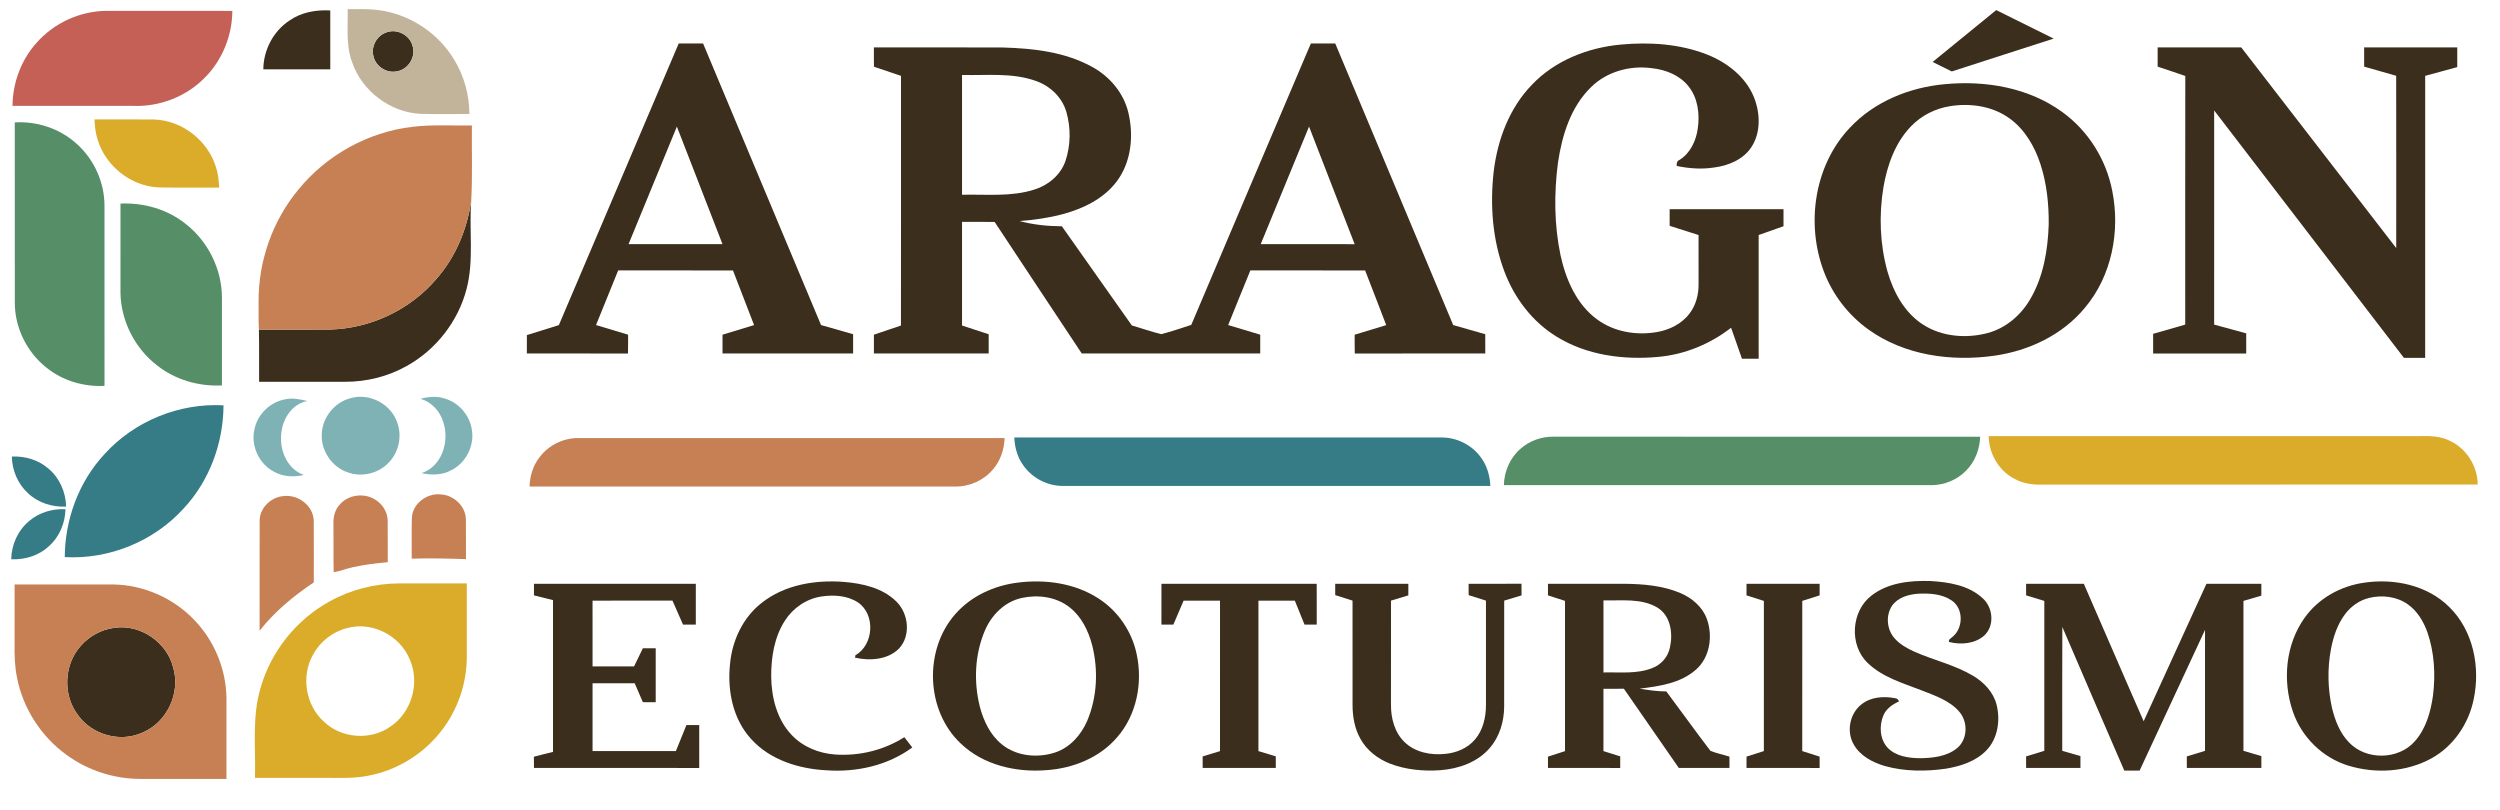
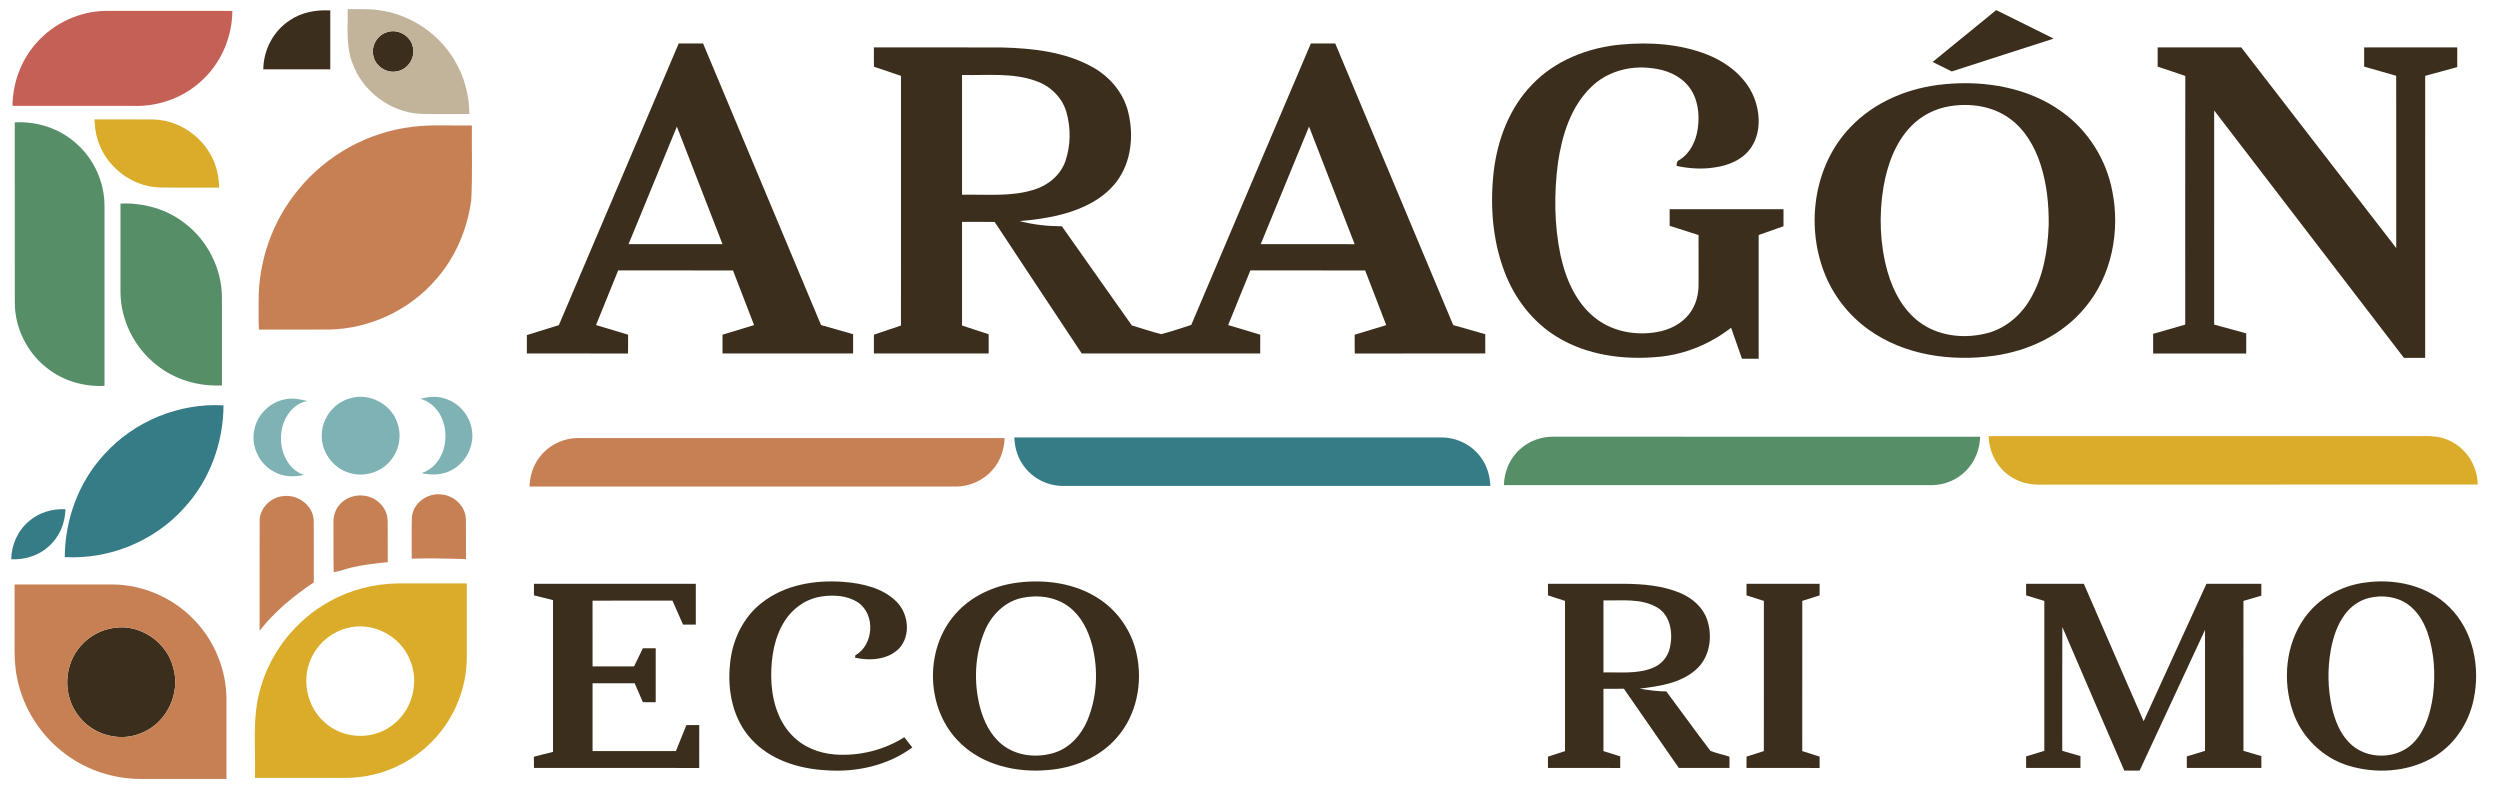
<svg xmlns="http://www.w3.org/2000/svg" width="1479pt" height="479pt" viewBox="0 0 1479 479" version="1.1">
  <g id="#ffffffff">
</g>
  <g id="#c56057ff">
    <path fill="#c56057" opacity="1.00" d=" M 21.49 25.48 C 31.80 13.65 47.25 6.53 62.95 6.43 C 87.78 6.42 112.62 6.39 137.46 6.45 C 137.37 21.13 131.48 35.72 121.02 46.08 C 110.14 57.17 94.52 63.18 79.03 62.65 C 55.15 62.61 31.27 62.68 7.40 62.62 C 7.51 49.08 12.44 35.60 21.49 25.48 Z" />
  </g>
  <g id="#3c2e1cff">
    <path fill="#3c2e1c" opacity="1.00" d=" M 171.27 12.13 C 178.26 7.24 187.01 5.71 195.39 6.18 C 195.42 17.79 195.40 29.40 195.40 41.01 C 182.20 41.01 168.99 41.01 155.78 41.00 C 155.87 29.61 161.70 18.39 171.27 12.13 Z" />
    <path fill="#3c2e1c" opacity="1.00" d=" M 1143.33 36.66 C 1155.88 26.44 1168.41 16.19 1180.96 5.97 C 1192.29 11.59 1203.63 17.21 1214.95 22.84 C 1194.87 29.35 1174.74 35.73 1154.67 42.27 C 1150.86 40.45 1147.10 38.55 1143.33 36.66 Z" />
    <path fill="#3c2e1c" opacity="1.00" d=" M 228.27 19.28 C 234.53 16.66 242.38 20.56 244.07 27.12 C 246.16 33.54 241.64 41.00 235.02 42.17 C 228.80 43.66 222.00 39.22 220.85 32.94 C 219.54 27.36 222.89 21.22 228.27 19.28 Z" />
    <path fill="#3c2e1c" opacity="1.00" d=" M 330.62 192.34 C 354.32 136.83 377.85 81.24 401.53 25.71 C 406.33 25.73 411.14 25.72 415.94 25.72 C 439.22 81.24 462.46 136.78 485.73 192.30 C 492.05 194.12 498.37 195.92 504.70 197.72 C 504.71 201.52 504.71 205.32 504.70 209.12 C 478.95 209.12 453.19 209.13 427.44 209.12 C 427.44 205.41 427.44 201.70 427.44 198.00 C 433.66 196.10 439.89 194.21 446.11 192.32 C 442.03 181.53 437.74 170.81 433.64 160.02 C 411.00 159.91 388.36 160.03 365.72 159.96 C 361.31 170.72 356.97 181.52 352.61 192.30 C 358.93 194.21 365.26 196.09 371.58 198.00 C 371.57 201.72 371.62 205.45 371.52 209.17 C 351.58 209.06 331.63 209.16 311.69 209.12 C 311.68 205.49 311.68 201.87 311.70 198.24 C 318.01 196.29 324.30 194.27 330.62 192.34 M 371.85 144.44 C 390.38 144.45 408.90 144.45 427.43 144.44 C 418.44 121.25 409.43 98.07 400.44 74.89 C 390.91 98.07 381.38 121.26 371.85 144.44 Z" />
    <path fill="#3c2e1c" opacity="1.00" d=" M 704.75 192.21 C 728.23 136.67 751.92 81.21 775.51 25.71 C 780.31 25.73 785.12 25.72 789.93 25.72 C 813.20 81.24 836.44 136.78 859.71 192.30 C 866.03 194.12 872.35 195.92 878.68 197.72 C 878.69 201.52 878.69 205.32 878.69 209.12 C 852.96 209.16 827.22 209.06 801.49 209.17 C 801.38 205.45 801.43 201.73 801.43 198.01 C 807.64 196.10 813.86 194.20 820.09 192.34 C 816.04 181.52 811.72 170.82 807.62 160.02 C 784.99 159.90 762.36 160.05 739.73 159.95 C 735.29 170.71 730.97 181.52 726.59 192.31 C 732.91 194.21 739.24 196.09 745.56 198.00 C 745.55 201.71 745.56 205.42 745.55 209.13 C 710.35 209.12 675.16 209.13 639.97 209.12 C 622.79 183.18 605.56 157.28 588.43 131.30 C 582.00 131.22 575.57 131.29 569.14 131.26 C 569.13 151.70 569.12 172.14 569.14 192.58 C 574.40 194.29 579.65 196.02 584.90 197.74 C 584.89 201.53 584.90 205.33 584.90 209.12 C 562.26 209.13 539.63 209.12 517.00 209.12 C 516.98 205.41 516.98 201.71 517.00 198.00 C 522.33 196.19 527.66 194.37 533.00 192.59 C 533.07 143.35 533.01 94.11 533.03 44.87 C 527.70 43.07 522.39 41.23 517.04 39.48 C 516.96 35.67 516.98 31.86 517.00 28.05 C 542.35 28.07 567.70 27.99 593.05 28.09 C 611.25 28.60 630.18 30.67 646.34 39.69 C 656.57 45.34 664.73 54.99 667.49 66.46 C 670.83 80.23 669.31 95.94 660.55 107.48 C 652.87 117.60 640.90 123.39 628.89 126.65 C 620.49 128.91 611.83 130.10 603.17 130.77 C 611.32 132.96 619.77 133.84 628.20 133.86 C 642.02 153.40 655.83 172.95 669.59 192.53 C 675.40 194.22 681.12 196.26 687.00 197.68 C 692.99 196.16 698.85 194.08 704.75 192.21 M 569.14 44.35 C 569.13 67.97 569.13 91.59 569.14 115.21 C 583.40 114.87 598.12 116.58 611.94 112.14 C 620.14 109.62 627.43 103.56 630.29 95.32 C 633.47 86.02 633.56 75.67 630.87 66.24 C 628.39 57.65 621.37 50.90 613.02 47.96 C 598.97 42.83 583.77 44.73 569.14 44.35 M 745.84 144.44 C 764.36 144.45 782.88 144.45 801.41 144.45 C 792.43 121.25 783.42 98.08 774.43 74.89 C 764.89 98.07 755.36 121.25 745.84 144.44 Z" />
    <path fill="#3c2e1c" opacity="1.00" d=" M 906.26 50.17 C 919.90 35.77 939.42 28.16 958.93 26.36 C 976.01 24.80 993.74 25.93 1009.85 32.24 C 1021.71 36.92 1032.75 45.43 1037.64 57.52 C 1041.39 66.90 1041.83 78.40 1036.10 87.08 C 1031.25 94.42 1022.49 98.03 1014.05 99.09 C 1006.69 100.25 999.18 99.69 991.93 98.18 C 991.83 96.68 992.02 95.21 993.58 94.61 C 999.98 90.65 1003.41 83.29 1004.40 76.04 C 1005.66 67.47 1004.48 57.97 998.91 51.04 C 993.69 44.46 985.36 41.20 977.20 40.34 C 964.42 38.59 950.71 42.29 941.39 51.43 C 929.28 63.11 924.10 79.99 921.70 96.21 C 919.32 114.38 919.44 133.03 923.21 151.01 C 926.36 165.43 932.72 180.17 945.01 189.08 C 954.97 196.35 968.03 198.53 980.04 196.48 C 987.51 195.23 994.88 191.67 999.50 185.51 C 1003.32 180.57 1004.95 174.23 1004.87 168.06 C 1004.86 158.39 1004.87 148.71 1004.86 139.04 C 999.17 137.21 993.46 135.41 987.76 133.60 C 987.75 130.32 987.75 127.04 987.76 123.76 C 1010.21 123.76 1032.67 123.76 1055.12 123.76 C 1055.12 127.12 1055.12 130.49 1055.12 133.85 C 1050.22 135.58 1045.31 137.29 1040.42 139.04 C 1040.42 163.44 1040.43 187.84 1040.42 212.23 C 1037.12 212.23 1033.83 212.23 1030.55 212.24 C 1028.37 206.14 1026.27 200.01 1024.12 193.90 C 1011.76 203.49 996.79 209.71 981.18 211.12 C 960.56 213.07 938.71 210.21 920.85 199.14 C 906.56 190.39 895.95 176.38 890.07 160.80 C 882.89 141.91 881.41 121.19 883.70 101.22 C 885.97 82.53 892.98 63.86 906.26 50.17 Z" />
    <path fill="#3c2e1c" opacity="1.00" d=" M 1276.46 28.05 C 1292.94 28.04 1309.43 28.05 1325.92 28.04 C 1356.48 67.61 1387.04 107.19 1417.61 146.76 C 1417.60 112.78 1417.66 78.80 1417.58 44.83 C 1411.24 43.07 1404.94 41.24 1398.63 39.42 C 1398.63 35.63 1398.62 31.84 1398.63 28.05 C 1416.99 28.05 1435.36 28.04 1453.72 28.05 C 1453.71 31.94 1453.71 35.82 1453.71 39.70 C 1447.38 41.42 1441.05 43.14 1434.74 44.87 C 1434.73 100.49 1434.74 156.10 1434.73 211.71 C 1430.54 211.72 1426.35 211.71 1422.17 211.72 C 1384.73 162.94 1347.34 114.12 1309.90 65.34 C 1309.88 107.57 1309.89 149.81 1309.89 192.04 C 1316.21 193.77 1322.54 195.49 1328.86 197.21 C 1328.87 201.18 1328.86 205.15 1328.87 209.13 C 1310.51 209.13 1292.15 209.13 1273.79 209.13 C 1273.78 205.25 1273.79 201.37 1273.79 197.49 C 1280.11 195.65 1286.45 193.87 1292.78 192.04 C 1292.81 143.00 1292.71 93.97 1292.82 44.94 C 1287.40 43.00 1281.90 41.29 1276.46 39.42 C 1276.46 35.63 1276.45 31.84 1276.46 28.05 Z" />
    <path fill="#3c2e1c" opacity="1.00" d=" M 1150.54 49.80 C 1174.52 47.50 1200.08 51.80 1219.89 66.17 C 1235.29 77.20 1246.02 94.32 1249.60 112.89 C 1254.43 136.83 1249.31 163.34 1233.32 182.20 C 1220.08 198.20 1200.17 207.57 1179.84 210.44 C 1154.27 214.05 1126.50 210.24 1105.20 194.82 C 1093.43 186.34 1084.23 174.38 1079.07 160.83 C 1068.27 132.51 1073.24 97.76 1094.46 75.49 C 1108.94 60.05 1129.70 51.67 1150.54 49.80 M 1153.56 62.83 C 1144.92 64.18 1136.73 68.34 1130.65 74.63 C 1121.25 84.30 1116.54 97.51 1114.28 110.57 C 1111.50 127.14 1112.12 144.37 1116.62 160.59 C 1120.15 172.91 1126.75 185.08 1137.81 192.13 C 1149.01 199.26 1163.32 200.38 1175.97 197.00 C 1186.64 194.13 1195.56 186.48 1201.06 177.03 C 1208.86 163.77 1211.49 148.18 1212.01 133.01 C 1212.15 120.89 1210.89 108.64 1207.12 97.08 C 1203.72 86.68 1197.94 76.64 1188.95 70.12 C 1178.89 62.76 1165.66 60.85 1153.56 62.83 Z" />
-     <path fill="#3c2e1c" opacity="1.00" d=" M 258.13 165.07 C 269.54 152.11 276.41 135.60 278.78 118.57 C 277.40 136.02 280.52 153.88 276.01 171.02 C 271.02 190.14 257.92 206.94 240.63 216.51 C 229.53 222.77 216.77 225.92 204.04 225.87 C 187.12 225.86 170.20 225.89 153.28 225.86 C 153.20 215.56 153.41 205.27 153.17 194.98 C 167.15 194.97 181.13 195.05 195.11 194.95 C 219.09 194.40 242.55 183.30 258.13 165.07 Z" />
    <path fill="#3c2e1c" opacity="1.00" d=" M 450.62 356.66 C 464.18 345.91 482.31 342.95 499.18 344.25 C 510.21 345.15 522.04 347.76 530.20 355.78 C 537.53 362.87 539.04 376.02 531.83 383.71 C 525.15 390.37 514.59 391.05 505.84 389.08 C 505.89 388.73 505.98 388.03 506.03 387.68 C 516.97 381.49 518.05 363.43 507.53 356.37 C 501.24 352.27 493.25 351.80 486.01 352.88 C 477.11 354.19 469.12 359.68 464.31 367.23 C 458.10 376.91 456.21 388.70 456.24 400.03 C 456.35 412.44 459.55 425.55 468.31 434.76 C 474.92 441.84 484.46 445.69 494.02 446.36 C 508.31 447.37 522.90 443.82 535.00 436.12 C 536.58 438.14 538.15 440.17 539.72 442.20 C 525.20 452.88 506.75 456.97 488.95 455.71 C 472.75 454.87 455.80 449.70 444.57 437.42 C 433.60 425.63 430.22 408.61 431.87 392.99 C 433.07 379.07 439.46 365.34 450.62 356.66 Z" />
    <path fill="#3c2e1c" opacity="1.00" d=" M 601.54 344.74 C 618.07 342.55 635.83 344.88 650.00 354.14 C 661.48 361.54 669.69 373.68 672.46 387.04 C 676.11 403.95 672.49 422.82 661.00 436.05 C 650.67 448.23 634.81 454.59 619.11 455.62 C 601.06 457.09 581.61 452.62 568.28 439.77 C 547.64 420.27 546.47 384.36 565.23 363.22 C 574.43 352.72 587.84 346.56 601.54 344.74 M 604.54 353.74 C 594.37 355.88 586.43 363.95 582.54 373.33 C 576.67 387.32 576.00 403.24 579.63 417.90 C 581.81 426.34 585.74 434.75 592.66 440.34 C 601.34 447.44 613.80 448.59 624.23 445.16 C 633.08 442.22 639.68 434.71 643.25 426.30 C 649.11 412.31 649.80 396.41 646.15 381.76 C 643.90 373.23 639.82 364.73 632.70 359.23 C 624.86 353.06 614.10 351.66 604.54 353.74 Z" />
-     <path fill="#3c2e1c" opacity="1.00" d=" M 1107.27 352.26 C 1117.03 344.70 1130.03 343.36 1141.98 343.73 C 1152.87 344.36 1164.75 346.24 1173.02 353.99 C 1179.14 359.46 1180.08 370.12 1173.96 375.92 C 1168.39 380.91 1160.04 381.58 1153.05 379.79 C 1152.58 378.35 1153.98 377.76 1154.86 376.96 C 1161.55 371.87 1161.78 360.15 1154.70 355.29 C 1148.97 351.35 1141.64 350.92 1134.92 351.24 C 1129.13 351.63 1122.74 353.40 1119.29 358.43 C 1115.50 364.16 1116.23 372.39 1120.75 377.53 C 1123.90 381.19 1128.22 383.57 1132.57 385.55 C 1144.00 390.58 1156.41 393.35 1167.23 399.76 C 1173.62 403.56 1179.20 409.37 1181.13 416.71 C 1183.53 426.02 1181.98 436.92 1175.08 444.00 C 1168.79 450.48 1159.80 453.31 1151.12 454.77 C 1139.15 456.46 1126.74 456.45 1115.04 453.17 C 1107.81 451.05 1100.47 447.19 1096.65 440.41 C 1092.20 432.71 1094.31 421.93 1101.43 416.56 C 1106.95 412.25 1114.47 411.77 1121.12 413.05 C 1122.28 413.15 1123.06 413.79 1123.44 414.97 C 1119.65 416.69 1115.94 419.20 1114.26 423.16 C 1111.60 429.29 1112.05 437.25 1116.69 442.33 C 1121.60 447.49 1129.19 448.48 1135.97 448.56 C 1143.46 448.43 1151.62 447.58 1157.68 442.71 C 1164.15 437.52 1164.38 427.02 1159.03 420.95 C 1153.30 414.36 1144.71 411.54 1136.84 408.43 C 1125.72 404.12 1113.62 400.67 1104.86 392.15 C 1093.84 381.58 1095.12 361.44 1107.27 352.26 Z" />
    <path fill="#3c2e1c" opacity="1.00" d=" M 1398.57 344.73 C 1416.29 342.06 1435.95 346.13 1448.96 359.08 C 1463.22 373.01 1467.49 394.74 1463.41 413.79 C 1460.46 428.20 1451.47 441.47 1438.49 448.62 C 1423.63 456.83 1405.32 457.85 1389.22 452.94 C 1373.99 448.27 1361.51 435.97 1356.44 420.90 C 1350.21 402.71 1352.11 381.26 1363.44 365.44 C 1371.58 353.98 1384.75 346.67 1398.57 344.73 M 1401.52 353.73 C 1395.82 355.13 1390.80 358.70 1387.32 363.37 C 1382.81 369.38 1380.40 376.68 1379.00 383.98 C 1376.84 395.48 1377.07 407.40 1379.61 418.82 C 1381.42 426.23 1384.29 433.71 1389.72 439.26 C 1399.78 449.89 1418.95 449.60 1428.60 438.55 C 1435.22 431.14 1437.98 421.17 1439.36 411.53 C 1440.91 398.97 1440.19 385.94 1436.01 373.93 C 1433.72 367.60 1430.08 361.49 1424.50 357.55 C 1417.94 352.85 1409.24 351.87 1401.52 353.73 Z" />
    <path fill="#3c2e1c" opacity="1.00" d=" M 315.89 345.37 C 347.81 345.37 379.73 345.37 411.65 345.37 C 411.64 353.41 411.66 361.46 411.64 369.50 C 409.11 369.50 406.59 369.50 404.07 369.50 C 401.98 364.78 399.93 360.04 397.82 355.32 C 382.06 355.35 366.31 355.31 350.55 355.34 C 350.56 368.31 350.55 381.27 350.56 394.24 C 358.74 394.24 366.93 394.24 375.11 394.24 C 376.86 390.67 378.60 387.10 380.32 383.51 C 382.85 383.49 385.38 383.49 387.92 383.50 C 387.92 394.14 387.92 404.78 387.92 415.41 C 385.38 415.41 382.85 415.41 380.32 415.40 C 378.72 411.67 377.07 407.95 375.47 404.22 C 367.17 404.19 358.87 404.21 350.56 404.21 C 350.55 417.59 350.55 430.97 350.56 444.35 C 366.99 444.36 383.42 444.35 399.85 444.35 C 401.94 439.22 404.00 434.08 406.09 428.95 C 408.61 428.95 411.14 428.95 413.67 428.95 C 413.66 437.41 413.68 445.87 413.66 454.33 C 381.07 454.31 348.48 454.33 315.90 454.32 C 315.89 452.10 315.88 449.89 315.85 447.68 C 319.60 446.65 323.39 445.77 327.16 444.82 C 327.16 414.89 327.16 384.96 327.16 355.03 C 323.40 354.09 319.64 353.16 315.89 352.22 C 315.89 349.93 315.89 347.65 315.89 345.37 Z" />
-     <path fill="#3c2e1c" opacity="1.00" d=" M 687.11 345.36 C 717.73 345.37 748.35 345.37 778.97 345.36 C 778.99 353.41 778.98 361.45 778.98 369.50 C 776.56 369.50 774.15 369.50 771.75 369.50 C 769.82 364.78 767.94 360.05 766.01 355.34 C 758.83 355.34 751.66 355.33 744.49 355.34 C 744.49 385.01 744.48 414.68 744.49 444.35 C 747.90 445.39 751.32 446.43 754.75 447.46 C 754.75 449.74 754.75 452.03 754.76 454.32 C 740.34 454.33 725.92 454.32 711.50 454.32 C 711.49 452.04 711.49 449.76 711.49 447.48 C 714.90 446.42 718.32 445.39 721.75 444.37 C 721.77 414.69 721.76 385.01 721.76 355.34 C 714.58 355.34 707.40 355.34 700.23 355.34 C 698.21 360.06 696.19 364.78 694.17 369.50 C 691.80 369.50 689.45 369.50 687.10 369.50 C 687.10 361.45 687.09 353.41 687.11 345.36 Z" />
-     <path fill="#3c2e1c" opacity="1.00" d=" M 789.91 345.37 C 804.33 345.38 818.75 345.36 833.17 345.38 C 833.16 347.65 833.16 349.93 833.17 352.22 C 829.75 353.26 826.33 354.30 822.91 355.33 C 822.89 375.88 822.91 396.44 822.90 416.99 C 822.87 424.94 825.05 433.37 830.94 439.03 C 837.21 445.13 846.55 446.88 855.00 446.00 C 861.62 445.38 868.26 442.64 872.61 437.46 C 877.42 431.85 879.10 424.24 879.10 417.00 C 879.09 396.44 879.11 375.88 879.09 355.33 C 875.67 354.24 872.25 353.16 868.84 352.07 C 868.83 349.83 868.83 347.60 868.84 345.37 C 879.26 345.36 889.69 345.39 900.11 345.35 C 900.13 347.64 900.14 349.92 900.15 352.22 C 896.72 353.26 893.30 354.30 889.89 355.33 C 889.86 376.23 889.90 397.14 889.86 418.04 C 889.80 426.79 887.20 435.77 881.38 442.46 C 874.15 450.97 862.91 454.84 852.04 455.66 C 842.03 456.33 831.74 455.39 822.32 451.77 C 815.09 448.94 808.57 443.91 804.80 437.04 C 801.37 430.96 800.16 423.89 800.17 416.98 C 800.16 396.43 800.20 375.87 800.16 355.32 C 796.73 354.25 793.32 353.15 789.91 352.07 C 789.90 349.83 789.90 347.60 789.91 345.37 Z" />
    <path fill="#3c2e1c" opacity="1.00" d=" M 915.78 345.38 C 930.84 345.36 945.91 345.37 960.97 345.37 C 972.20 345.48 983.74 346.43 994.18 350.88 C 1000.99 353.78 1007.16 358.99 1009.75 366.09 C 1013.43 376.23 1011.65 389.00 1003.19 396.28 C 994.07 404.26 981.59 405.98 970.01 407.41 C 975.23 408.25 980.48 409.08 985.79 409.04 C 994.54 420.72 1003.02 432.62 1011.90 444.20 C 1015.53 445.67 1019.42 446.42 1023.16 447.63 C 1023.14 449.86 1023.14 452.09 1023.15 454.32 C 1013.16 454.32 1003.17 454.33 993.18 454.32 C 982.35 438.70 971.54 423.08 960.70 407.47 C 956.66 407.48 952.63 407.47 948.60 407.49 C 948.60 419.77 948.60 432.06 948.60 444.35 C 951.90 445.39 955.21 446.43 958.53 447.47 C 958.52 449.75 958.52 452.04 958.52 454.33 C 944.28 454.32 930.03 454.33 915.78 454.32 C 915.77 452.09 915.77 449.86 915.77 447.63 C 919.13 446.53 922.49 445.44 925.86 444.37 C 925.89 414.74 925.88 385.11 925.86 355.48 C 922.49 354.40 919.13 353.31 915.78 352.22 C 915.77 349.93 915.77 347.65 915.78 345.38 M 948.61 355.18 C 948.60 369.39 948.60 383.61 948.61 397.82 C 958.20 397.57 968.21 398.85 977.37 395.28 C 982.68 393.33 986.83 388.62 987.93 383.05 C 989.81 374.76 988.40 364.29 980.56 359.48 C 970.94 353.72 959.27 355.49 948.61 355.18 Z" />
    <path fill="#3c2e1c" opacity="1.00" d=" M 1033.24 345.37 C 1047.66 345.37 1062.07 345.36 1076.50 345.38 C 1076.48 347.65 1076.48 349.94 1076.49 352.22 C 1073.07 353.31 1069.65 354.40 1066.23 355.48 C 1066.20 385.10 1066.23 414.72 1066.21 444.34 C 1069.63 445.44 1073.06 446.53 1076.49 447.62 C 1076.48 449.85 1076.48 452.09 1076.49 454.33 C 1062.07 454.32 1047.65 454.33 1033.23 454.32 C 1033.22 452.07 1033.23 449.83 1033.25 447.60 C 1036.67 446.54 1040.09 445.44 1043.50 444.34 C 1043.50 414.73 1043.49 385.12 1043.51 355.50 C 1040.08 354.40 1036.65 353.32 1033.23 352.22 C 1033.22 349.93 1033.23 347.65 1033.24 345.37 Z" />
    <path fill="#3c2e1c" opacity="1.00" d=" M 1198.64 345.38 C 1210.02 345.35 1221.41 345.38 1232.79 345.36 C 1244.64 372.44 1256.25 399.63 1268.19 426.68 C 1280.56 399.57 1292.95 372.47 1305.34 345.37 C 1316.16 345.37 1326.99 345.37 1337.82 345.37 C 1337.81 347.70 1337.81 350.05 1337.81 352.39 C 1334.28 353.41 1330.75 354.46 1327.23 355.49 C 1327.21 385.05 1327.23 414.62 1327.22 444.19 C 1330.74 445.24 1334.28 446.27 1337.82 447.31 C 1337.81 449.64 1337.81 451.98 1337.83 454.32 C 1323.13 454.32 1308.43 454.32 1293.73 454.32 C 1293.72 452.04 1293.71 449.76 1293.72 447.48 C 1297.30 446.37 1300.89 445.29 1304.49 444.20 C 1304.51 420.35 1304.50 396.50 1304.49 372.66 C 1291.57 400.39 1278.70 428.15 1265.79 455.89 C 1262.76 455.88 1259.74 455.88 1256.74 455.90 C 1244.49 427.59 1232.21 399.29 1220.08 370.92 C 1219.95 395.35 1220.05 419.77 1220.03 444.20 C 1223.61 445.23 1227.19 446.27 1230.79 447.31 C 1230.78 449.64 1230.78 451.98 1230.79 454.32 C 1220.08 454.32 1209.36 454.32 1198.65 454.32 C 1198.64 452.04 1198.63 449.76 1198.64 447.48 C 1202.22 446.37 1205.82 445.29 1209.41 444.19 C 1209.42 414.63 1209.40 385.07 1209.42 355.51 C 1205.83 354.39 1202.23 353.32 1198.65 352.22 C 1198.64 349.94 1198.63 347.65 1198.64 345.38 Z" />
    <path fill="#3c2e1c" opacity="1.00" d=" M 67.39 371.46 C 82.82 368.99 98.69 379.82 102.46 394.89 C 106.96 409.88 98.82 427.31 84.37 433.37 C 71.21 439.47 54.39 434.78 46.07 422.98 C 37.02 411.07 37.81 392.99 47.91 381.95 C 52.88 376.28 59.92 372.48 67.39 371.46 Z" />
  </g>
  <g id="#c2b49bff">
    <path fill="#c2b49b" opacity="1.00" d=" M 205.68 5.43 C 212.75 5.42 219.89 5.10 226.88 6.44 C 244.09 9.50 259.69 20.33 268.69 35.30 C 274.61 44.92 277.61 56.18 277.71 67.45 C 268.16 67.41 258.60 67.59 249.05 67.37 C 230.91 66.59 214.10 53.88 208.27 36.71 C 204.53 26.70 205.92 15.87 205.68 5.43 M 228.27 19.28 C 222.89 21.22 219.54 27.36 220.85 32.94 C 222.00 39.22 228.80 43.66 235.02 42.17 C 241.64 41.00 246.16 33.54 244.07 27.12 C 242.38 20.56 234.53 16.66 228.27 19.28 Z" />
  </g>
  <g id="#dbac2aff">
    <path fill="#dbac2a" opacity="1.00" d=" M 55.90 70.65 C 67.59 70.66 79.29 70.57 90.99 70.69 C 107.72 71.10 123.21 83.26 127.89 99.27 C 129.08 103.05 129.49 107.02 129.67 110.97 C 117.75 110.94 105.83 111.10 93.91 110.89 C 77.65 110.21 62.69 98.47 57.88 82.97 C 56.54 79.00 56.08 74.81 55.90 70.65 Z" />
    <path fill="#dbac2a" opacity="1.00" d=" M 1176.50 258.01 C 1261.33 257.98 1346.16 258.01 1430.99 258.00 C 1437.19 257.83 1443.67 257.92 1449.34 260.78 C 1459.23 265.33 1465.71 275.83 1465.81 286.66 C 1380.22 286.70 1294.63 286.65 1209.04 286.68 C 1203.09 286.94 1196.94 286.18 1191.67 283.23 C 1182.45 278.42 1176.63 268.33 1176.50 258.01 Z" />
    <path fill="#dbac2a" opacity="1.00" d=" M 194.90 355.84 C 207.41 348.84 221.72 345.21 236.05 345.14 C 249.42 345.14 262.79 345.13 276.16 345.14 C 276.18 359.76 276.17 374.37 276.16 388.98 C 276.07 404.77 270.59 420.46 260.76 432.82 C 250.07 446.46 234.29 456.01 217.21 459.03 C 209.25 460.58 201.11 460.15 193.04 460.20 C 178.97 460.19 164.90 460.21 150.83 460.19 C 151.36 442.49 148.99 424.32 154.12 407.08 C 160.20 385.49 175.25 366.64 194.90 355.84 M 205.39 371.57 C 196.85 373.67 189.38 379.55 185.20 387.28 C 177.95 400.03 180.81 417.43 191.83 427.13 C 202.20 436.91 219.29 438.13 230.91 429.88 C 243.68 421.47 248.68 403.56 242.23 389.72 C 236.42 375.86 219.98 367.50 205.39 371.57 Z" />
  </g>
  <g id="#568f67ff">
    <path fill="#568f67" opacity="1.00" d=" M 8.73 72.41 C 21.88 71.63 35.31 76.02 45.12 84.87 C 55.66 94.11 61.90 107.98 61.82 122.01 C 61.83 157.43 61.83 192.86 61.83 228.29 C 49.53 228.90 36.99 225.24 27.40 217.43 C 15.81 208.27 8.72 193.73 8.76 178.95 C 8.74 143.44 8.78 107.92 8.73 72.41 Z" />
    <path fill="#568f67" opacity="1.00" d=" M 71.27 173.02 C 71.24 155.49 71.23 137.96 71.28 120.44 C 84.90 119.81 98.81 123.73 109.56 132.24 C 122.96 142.52 131.24 159.09 131.30 175.99 C 131.32 193.33 131.31 210.68 131.30 228.02 C 117.68 228.69 103.77 224.75 93.01 216.25 C 79.74 206.08 71.47 189.74 71.27 173.02 Z" />
    <path fill="#568f67" opacity="1.00" d=" M 899.49 265.53 C 904.80 260.79 911.92 258.25 919.01 258.34 C 1003.16 258.38 1087.32 258.31 1171.47 258.38 C 1171.21 265.93 1168.30 273.46 1162.81 278.75 C 1157.60 283.94 1150.33 286.92 1143.00 287.01 C 1058.56 287.02 974.13 287.03 889.69 287.01 C 889.88 278.90 893.31 270.86 899.49 265.53 Z" />
  </g>
  <g id="#c68054ff">
    <path fill="#c68054" opacity="1.00" d=" M 243.95 75.03 C 255.63 73.59 267.43 74.44 279.17 74.22 C 278.99 89.00 279.59 103.81 278.78 118.57 C 276.41 135.60 269.54 152.11 258.13 165.07 C 242.55 183.30 219.09 194.40 195.11 194.95 C 181.13 195.05 167.15 194.97 153.17 194.98 C 152.81 189.31 153.09 183.64 152.99 177.97 C 152.94 154.30 161.24 130.67 176.32 112.41 C 192.93 91.86 217.69 78.09 243.95 75.03 Z" />
    <path fill="#c68054" opacity="1.00" d=" M 319.27 270.39 C 324.57 263.37 333.24 259.13 342.03 259.15 C 426.13 259.15 510.23 259.14 594.33 259.16 C 594.10 265.80 591.92 272.46 587.56 277.55 C 582.11 284.14 573.61 287.97 565.08 287.83 C 481.14 287.82 397.21 287.83 313.27 287.83 C 313.45 281.58 315.39 275.33 319.27 270.39 Z" />
    <path fill="#c68054" opacity="1.00" d=" M 201.17 298.28 C 206.20 292.67 215.18 291.52 221.60 295.35 C 226.09 297.90 229.28 302.79 229.35 308.01 C 229.46 316.20 229.33 324.39 229.40 332.58 C 222.37 333.28 215.32 334.03 208.43 335.64 C 204.71 336.45 201.17 337.95 197.40 338.50 C 197.18 329.00 197.38 319.49 197.28 309.98 C 197.05 305.77 198.20 301.38 201.17 298.28 Z" />
    <path fill="#c68054" opacity="1.00" d=" M 243.67 306.08 C 244.24 297.69 252.85 291.51 260.97 292.50 C 268.49 293.02 275.37 299.36 275.61 307.05 C 275.73 314.96 275.61 322.87 275.66 330.78 C 264.97 330.44 254.27 330.14 243.58 330.51 C 243.64 322.37 243.42 314.21 243.67 306.08 Z" />
    <path fill="#c68054" opacity="1.00" d=" M 153.61 308.04 C 153.62 300.33 160.53 293.90 168.04 293.46 C 176.55 292.51 185.37 299.27 185.61 308.05 C 185.72 320.21 185.64 332.37 185.64 344.53 C 173.72 352.52 162.46 361.80 153.57 373.14 C 153.62 351.44 153.53 329.74 153.61 308.04 Z" />
    <path fill="#c68054" opacity="1.00" d=" M 8.64 345.76 C 28.09 345.76 47.54 345.73 67.00 345.77 C 84.77 346.04 102.26 353.65 114.60 366.44 C 126.69 378.74 133.76 395.77 133.97 413.01 C 134.00 428.95 133.98 444.88 133.97 460.81 C 116.99 460.81 100.00 460.81 83.01 460.81 C 67.45 460.78 51.94 455.80 39.38 446.60 C 24.41 435.79 13.69 419.24 10.11 401.11 C 8.73 394.50 8.52 387.72 8.63 380.99 C 8.64 369.25 8.62 357.50 8.64 345.76 M 67.39 371.46 C 59.92 372.48 52.88 376.28 47.91 381.95 C 37.81 392.99 37.02 411.07 46.07 422.98 C 54.39 434.78 71.21 439.47 84.37 433.37 C 98.82 427.31 106.96 409.88 102.46 394.89 C 98.69 379.82 82.82 368.99 67.39 371.46 Z" />
  </g>
  <g id="#7fb2b5ff">
    <path fill="#7fb2b5" opacity="1.00" d=" M 207.35 235.57 C 218.52 232.24 231.37 239.02 235.03 250.05 C 237.93 257.89 236.01 267.21 230.31 273.31 C 224.27 280.05 214.09 282.58 205.60 279.41 C 196.34 276.25 189.86 266.66 190.36 256.89 C 190.61 247.08 197.84 237.99 207.35 235.57 Z" />
    <path fill="#7fb2b5" opacity="1.00" d=" M 248.75 235.97 C 253.46 234.63 258.51 234.22 263.23 235.80 C 271.38 238.24 277.82 245.57 279.11 254.00 C 280.87 263.55 275.71 273.79 267.06 278.15 C 261.66 281.12 255.24 281.25 249.36 279.87 C 261.46 276.10 266.02 261.04 262.28 249.84 C 260.37 243.36 255.37 237.77 248.75 235.97 Z" />
    <path fill="#7fb2b5" opacity="1.00" d=" M 168.46 236.28 C 172.93 235.20 177.48 236.19 181.84 237.25 C 172.96 238.84 167.30 247.56 166.44 256.06 C 165.13 265.94 169.76 277.55 179.76 280.97 C 173.85 282.38 167.40 282.07 162.03 279.03 C 153.20 274.41 148.22 263.60 150.54 253.90 C 152.34 245.16 159.70 237.94 168.46 236.28 Z" />
  </g>
  <g id="#357c86ff">
    <path fill="#357c86" opacity="1.00" d=" M 61.72 268.77 C 79.33 249.20 105.94 238.31 132.23 239.80 C 132.12 262.07 123.98 284.34 108.74 300.70 C 91.14 320.22 64.56 331.07 38.31 329.58 C 38.43 307.36 46.53 285.13 61.72 268.77 Z" />
    <path fill="#357c86" opacity="1.00" d=" M 600.06 258.82 C 684.38 258.79 768.69 258.81 853.01 258.81 C 862.08 258.82 871.01 263.38 876.24 270.81 C 879.77 275.62 881.46 281.55 881.69 287.47 C 797.46 287.49 713.23 287.47 628.99 287.48 C 619.60 287.55 610.35 282.74 605.12 274.92 C 601.82 270.22 600.31 264.50 600.06 258.82 Z" />
-     <path fill="#357c86" opacity="1.00" d=" M 7.00 270.09 C 14.79 269.72 22.80 272.07 28.71 277.27 C 35.27 282.78 38.93 291.21 39.11 299.71 C 30.86 300.10 22.38 297.42 16.39 291.62 C 10.43 286.13 7.18 278.13 7.00 270.09 Z" />
    <path fill="#357c86" opacity="1.00" d=" M 17.25 308.25 C 23.13 303.16 31.04 300.88 38.73 301.25 C 38.56 309.44 35.17 317.58 29.02 323.08 C 23.06 328.68 14.73 331.23 6.64 330.87 C 6.78 322.27 10.57 313.75 17.25 308.25 Z" />
  </g>
</svg>